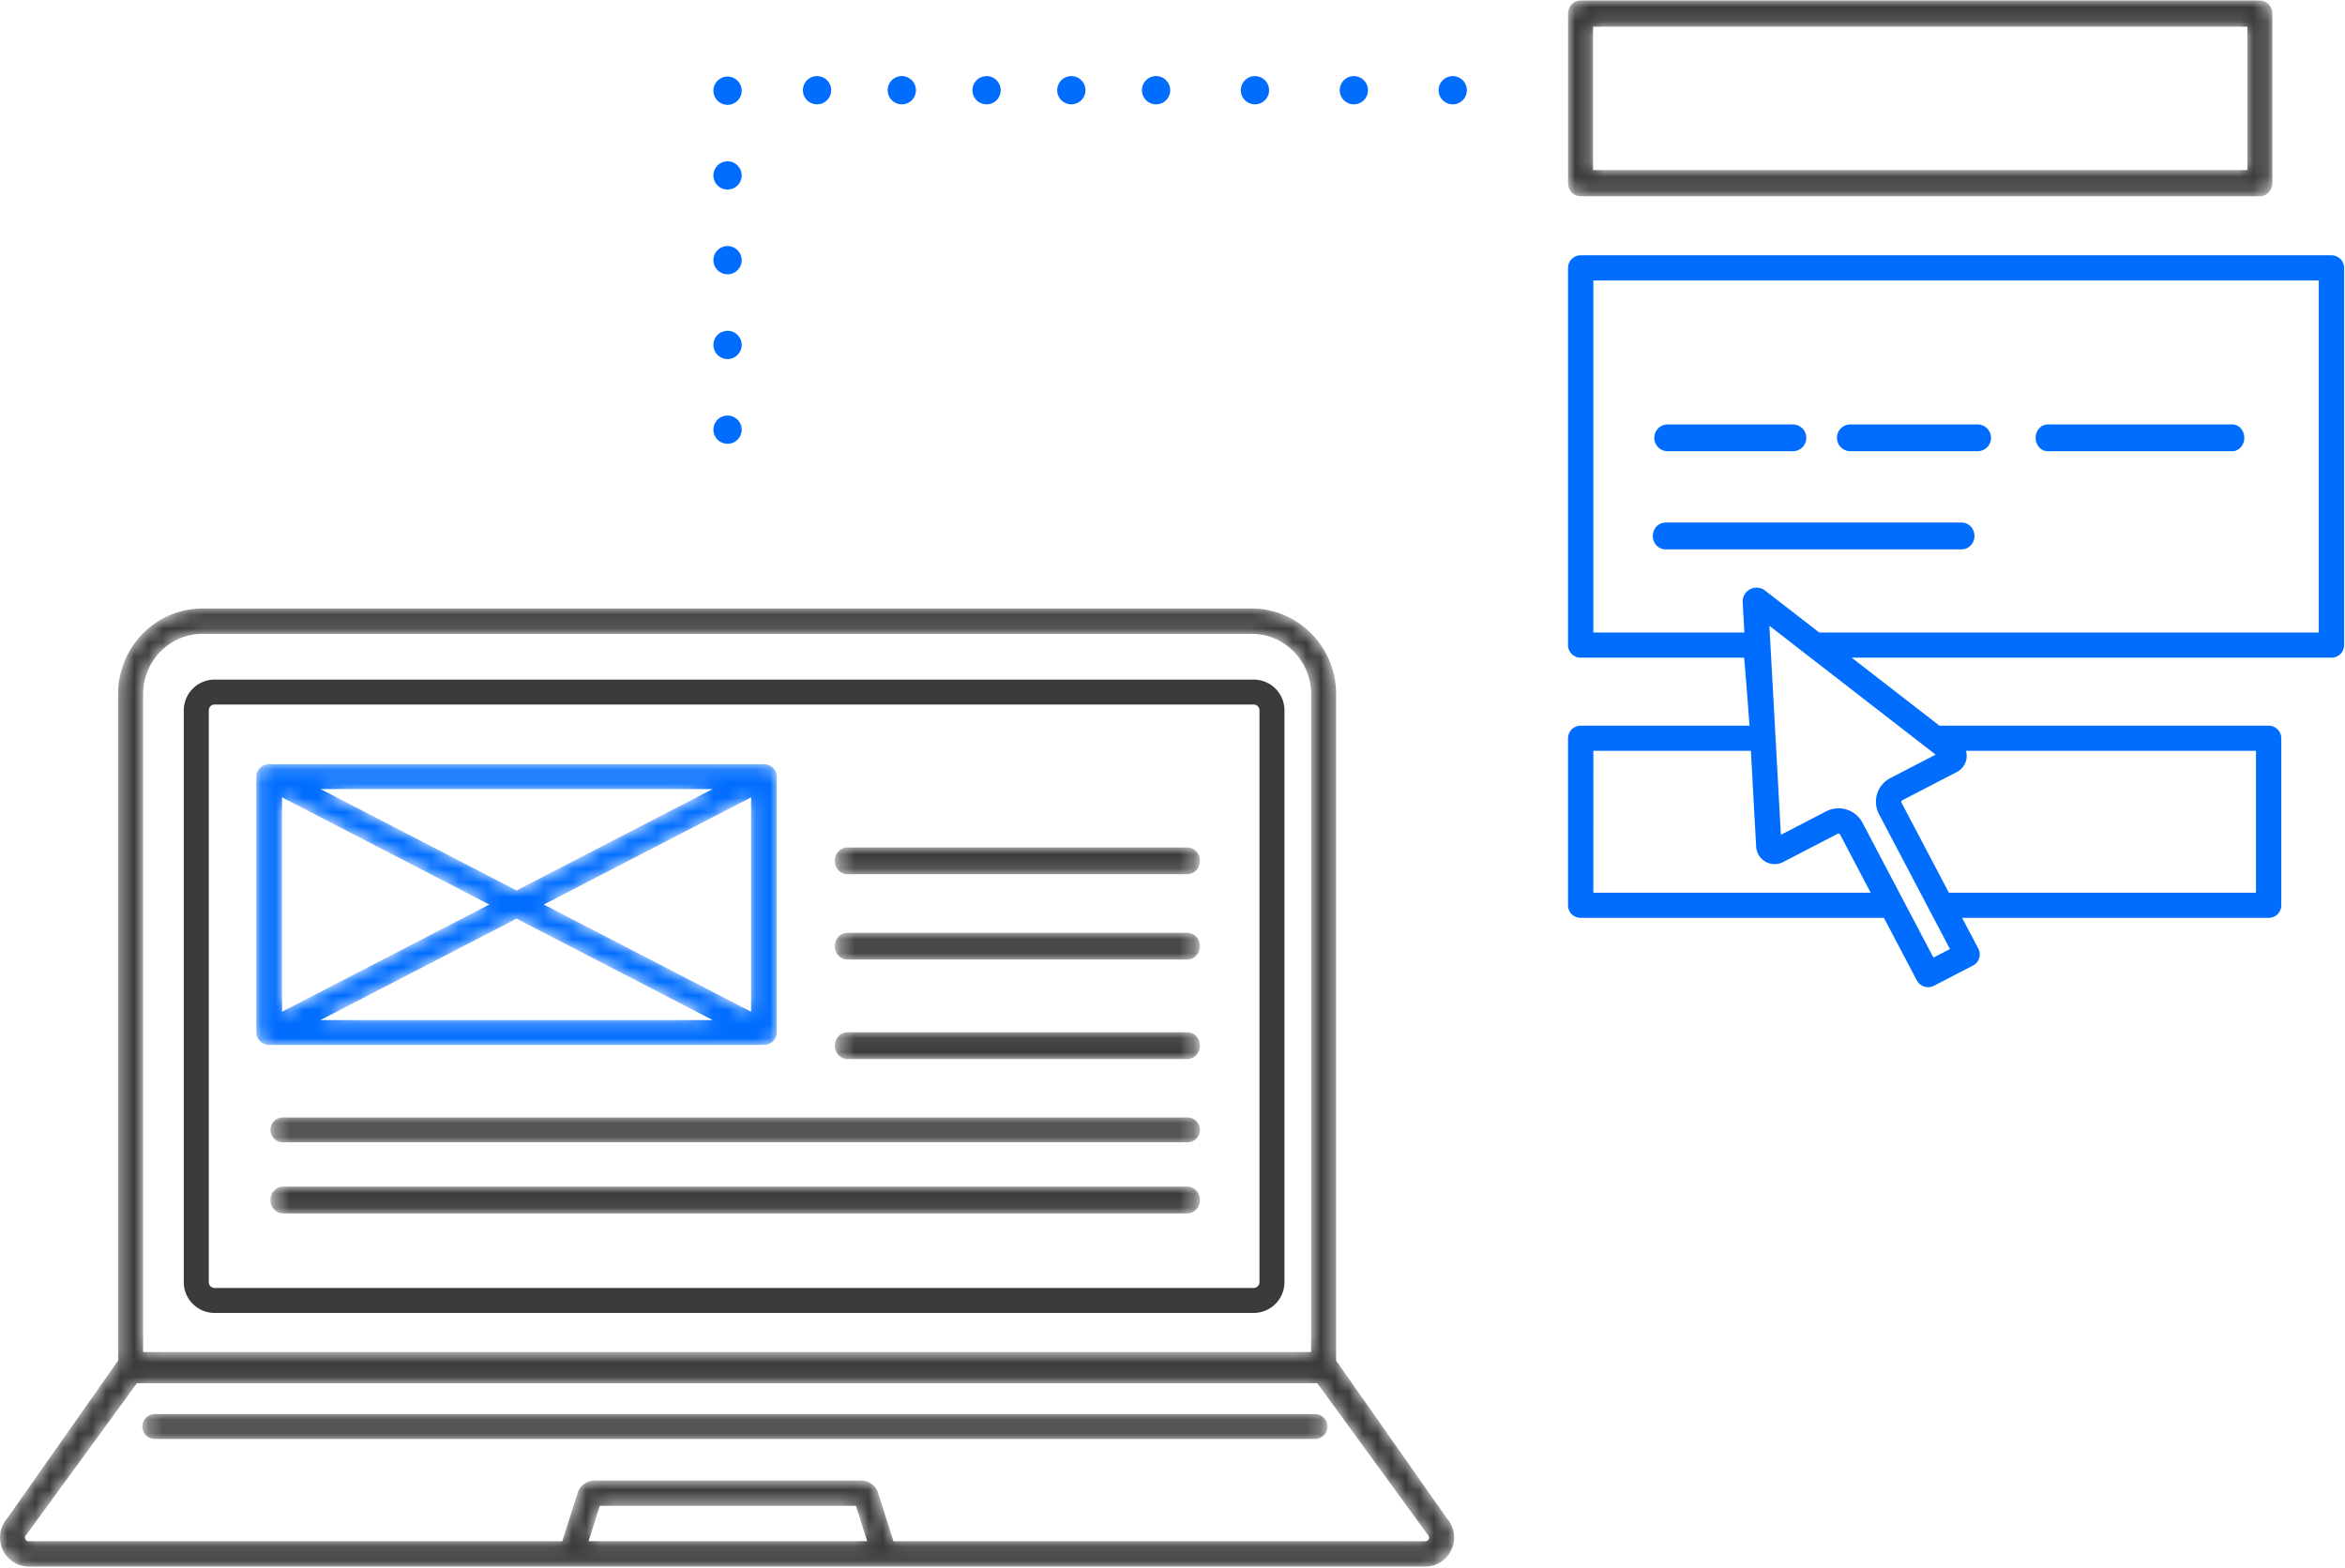
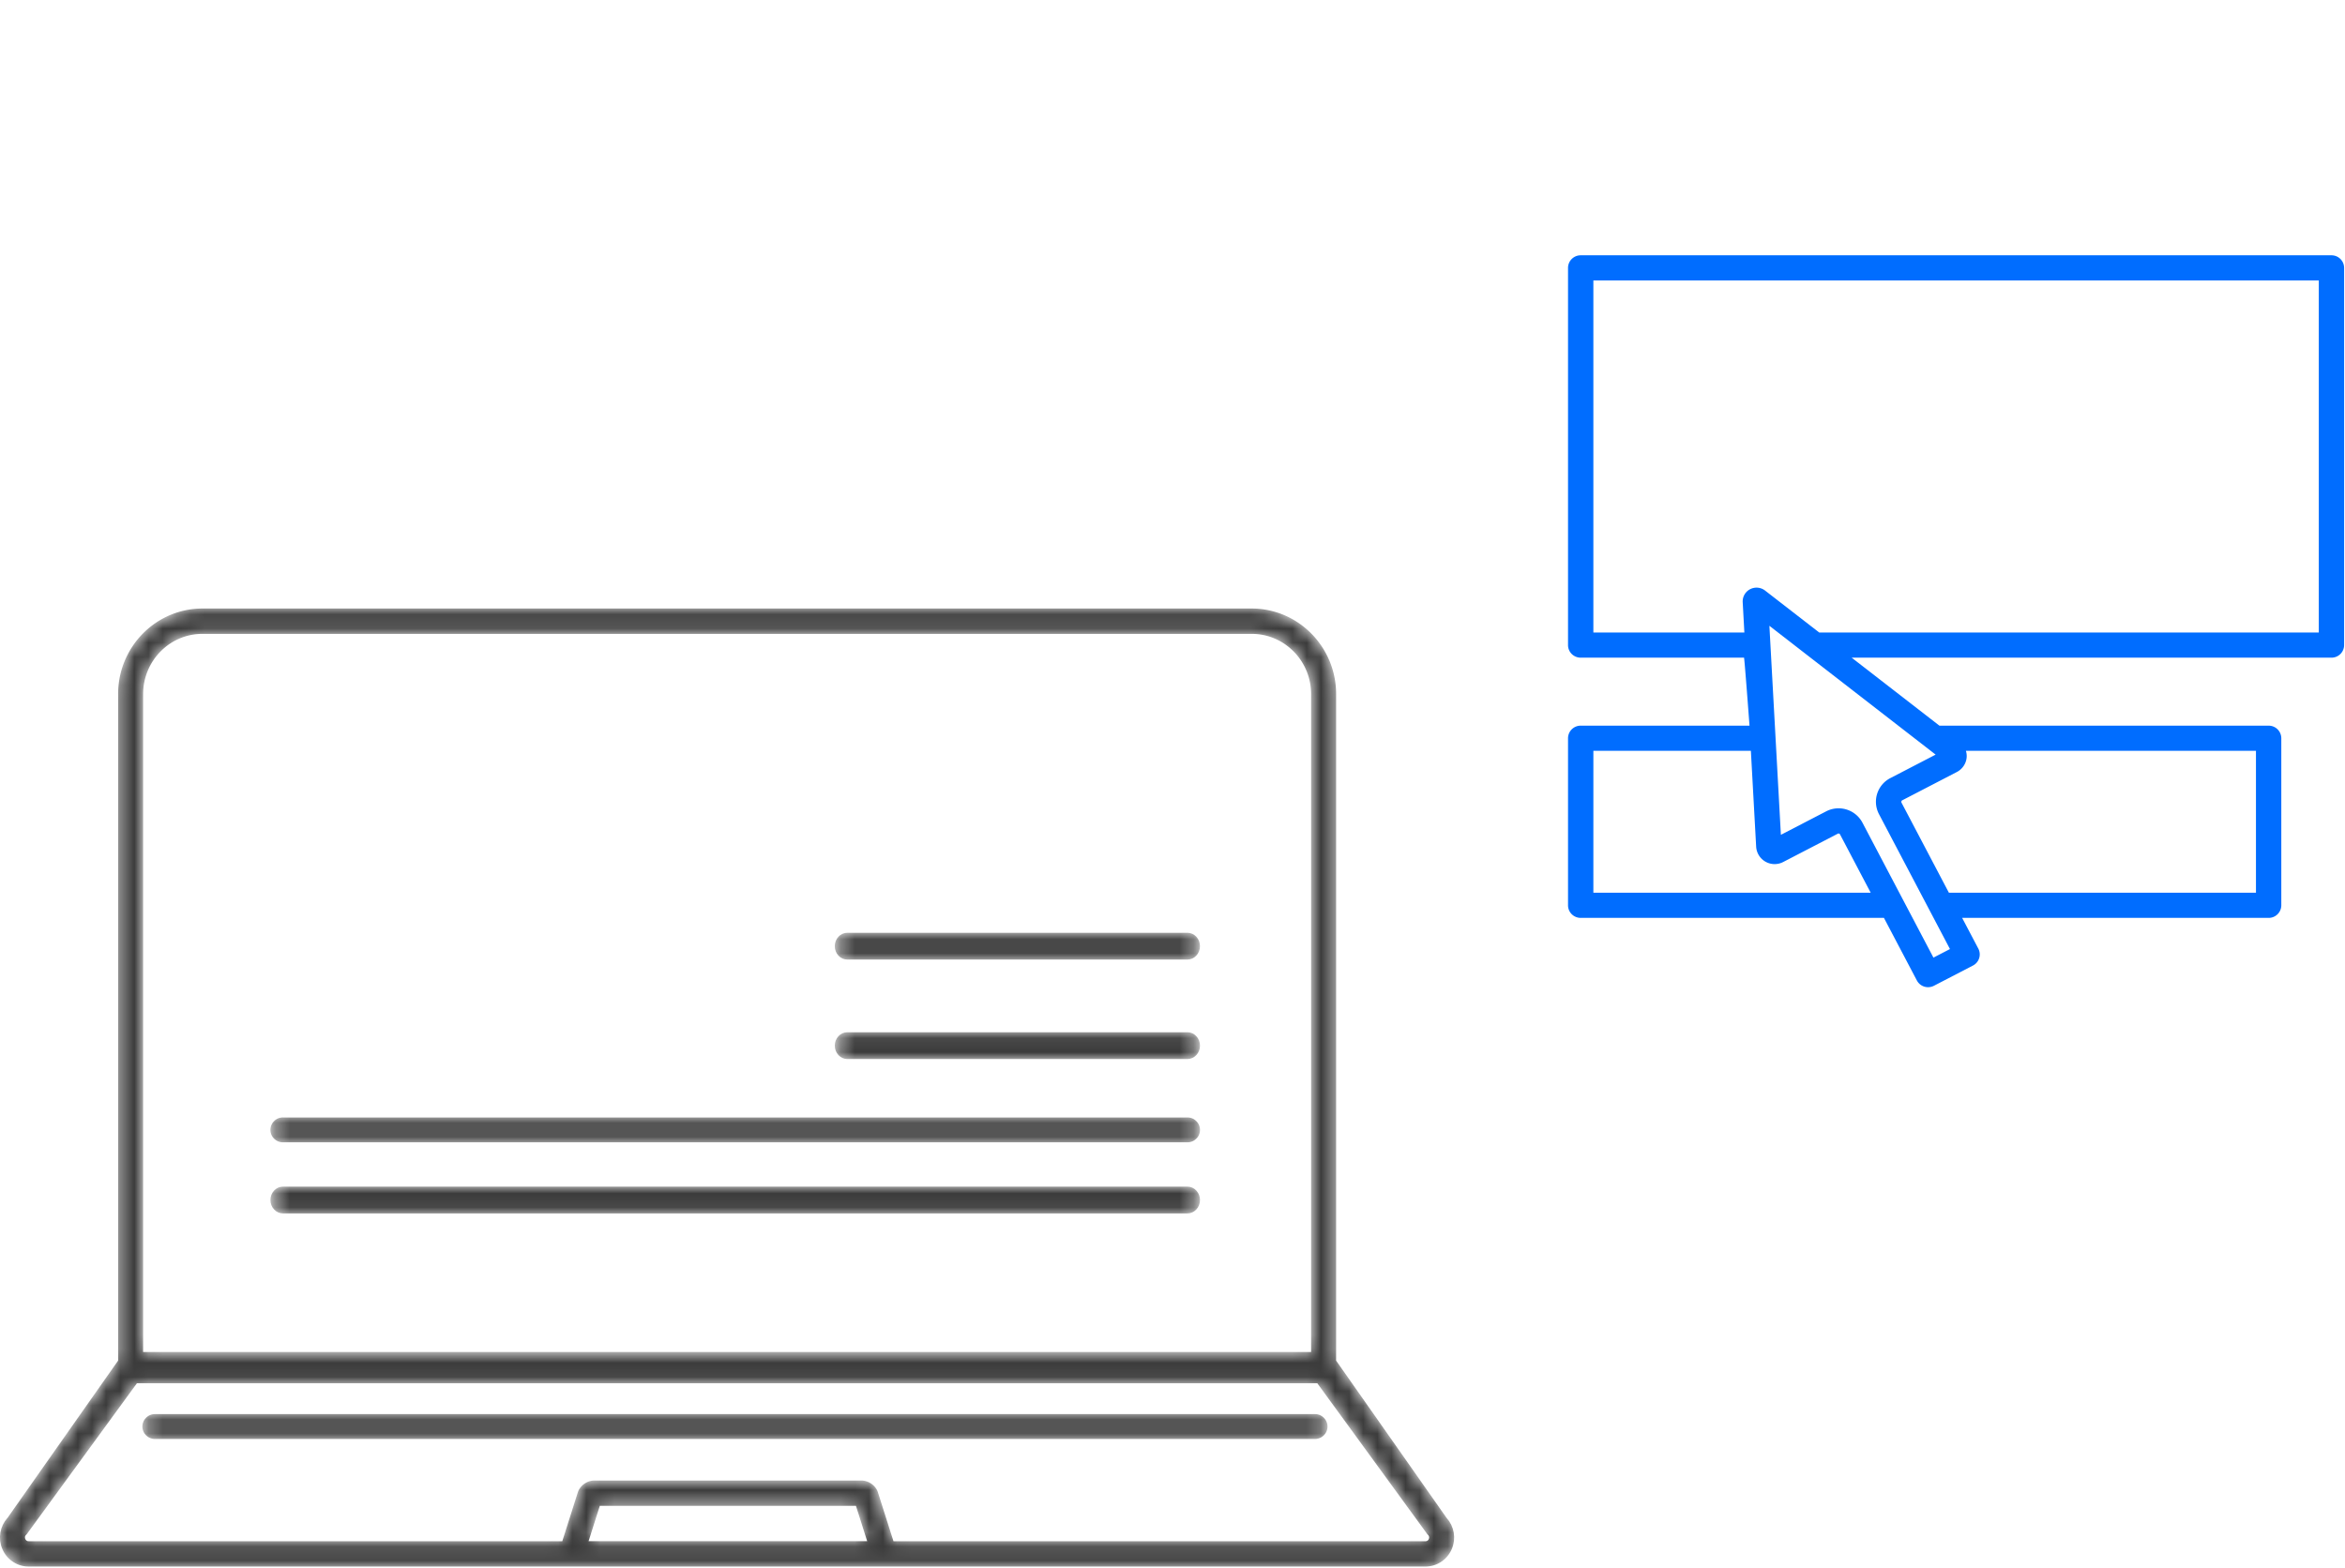
<svg xmlns="http://www.w3.org/2000/svg" xmlns:xlink="http://www.w3.org/1999/xlink" width="166" height="111">
  <defs>
    <path d="M14.327.086c-3.29 0-5.966 2.717-5.966 6.057v47.193L.537 64.466c-.04.044-.072.091-.108.138-.023.03-.05.06-.072.092-.031.045-.056.094-.083.142-.021.037-.045.072-.064.11-.024.049-.041.1-.06.15-.017.04-.036.078-.049.119-.016.05-.026.104-.04.156-.01.041-.022.082-.03.124-.01.052-.012.105-.017.158-.004.043-.012.086-.014.13v.034c0 .048.004.095.006.142.002.038 0 .075.004.113.008.075.024.15.04.224.004.022.006.044.011.065.024.096.055.191.094.285a2.023 2.023 0 001.873 1.27h98.876c.826 0 1.562-.497 1.877-1.267a2.14 2.14 0 00.093-.285c.006-.023.008-.047.013-.07a2.13 2.13 0 00.038-.22c.003-.03.002-.062.003-.094.004-.065.01-.13.007-.196-.002-.033-.008-.066-.01-.1-.006-.062-.01-.126-.021-.187-.006-.036-.018-.071-.027-.107-.013-.058-.025-.117-.044-.174-.01-.033-.026-.064-.039-.096-.022-.058-.043-.117-.07-.173-.016-.032-.037-.062-.054-.094-.03-.053-.058-.108-.093-.159-.02-.03-.046-.057-.068-.086-.037-.048-.072-.098-.113-.144l-7.814-11.13V6.143c0-3.34-2.68-6.057-5.976-6.057h-74.28zm-4.195 6.057c0-2.35 1.882-4.262 4.195-4.262h74.28c2.318 0 4.204 1.912 4.204 4.262v46.582h-82.68V6.143zM1.79 65.96a.275.275 0 01-.021-.132.257.257 0 01.078-.155.873.873 0 00.086-.1l7.76-10.633H93.25L101 65.573c.025.036.054.07.085.101.104.105.09.216.06.29a.243.243 0 01-.24.16H63.248l-1.107-3.48a.904.904 0 00-.084-.188 1.28 1.28 0 00-1.093-.63H42.087c-.442 0-.861.242-1.092.629a.914.914 0 00-.085.189l-1.107 3.48H2.028a.243.243 0 01-.237-.163zm40.669-2.34h18.132l.796 2.503H41.664l.796-2.502z" id="a" />
    <path d="M.969.124a.885.885 0 00-.889.88c0 .487.398.881.889.881h82.115c.49 0 .888-.394.888-.88a.885.885 0 00-.888-.881H.97z" id="c" />
-     <path d="M1.055.106c-.016 0-.03.004-.046.005a.85.85 0 00-.181.026 1.024 1.024 0 00-.165.058.893.893 0 00-.148.086.816.816 0 00-.13.114v.001a.953.953 0 00-.108.142C.269.55.26.56.253.572.247.583.244.595.239.605a.878.878 0 00-.063.168A.83.83 0 00.15.95C.15.962.146.974.146.987v18.117c0 .013.003.025.004.037a.92.92 0 00.026.177.911.911 0 00.063.168c.005.01.008.022.014.033.005.009.013.015.018.024a.872.872 0 00.117.155c.007.007.012.016.02.023a.88.88 0 00.17.13c.015.01.032.017.049.026.05.026.101.047.156.063l.054.017c.07.017.142.028.218.028h35.024a.917.917 0 00.218-.028l.054-.017a.92.92 0 00.155-.063c.017-.009.034-.017.05-.027a.914.914 0 00.17-.129l.02-.023a.87.87 0 00.117-.155c.005-.009.013-.015.017-.024l.015-.033a.792.792 0 00.063-.168.835.835 0 00.026-.177c0-.012.004-.024.004-.037V.987c0-.013-.004-.025-.004-.037a.758.758 0 00-.026-.177.864.864 0 00-.063-.168c-.006-.01-.009-.022-.015-.033-.006-.013-.016-.022-.023-.034a.827.827 0 00-.109-.143.785.785 0 00-.131-.115.856.856 0 00-.149-.087.89.89 0 00-.166-.058.993.993 0 00-.181-.026V.11c-.014 0-.028-.004-.042-.004H1.055zm3.632 1.761h27.76l-13.88 7.18-13.88-7.18zm15.81 8.178l14.673-7.59v15.181l-14.674-7.59zM1.962 2.455l14.674 7.59-14.674 7.591V2.455zm16.604 8.589l13.88 7.18H4.687l13.88-7.18z" id="e" />
-     <path d="M.98.003C.49.003.093.428.093.95c0 .524.396.949.885.949h24.08c.49 0 .886-.425.886-.949 0-.523-.396-.948-.885-.948H.98z" id="g" />
    <path d="M.98.045C.49.045.093.469.093.993s.396.948.885.948h24.08c.49 0 .886-.424.886-.948s-.396-.948-.885-.948H.98z" id="i" />
    <path d="M.98.087c-.49 0-.886.425-.886.949 0 .523.396.948.885.948h24.08c.49 0 .886-.425.886-.948 0-.524-.396-.949-.885-.949H.98z" id="k" />
    <path d="M1.03.12A.885.885 0 00.144 1c0 .487.397.881.888.881h64.026c.49 0 .888-.394.888-.88a.885.885 0 00-.888-.88H1.03z" id="m" />
    <path d="M1.03.018C.54.018.144.443.144.966c0 .524.397.949.888.949h64.026c.49 0 .888-.425.888-.949 0-.523-.398-.948-.888-.948H1.03z" id="o" />
-     <path d="M.885.032C.396.032 0 .447 0 .96v12.007c0 .512.397.928.886.928h48.087c.49 0 .885-.416.885-.928V.96c0-.513-.396-.928-.885-.928H.885zm.886 12.007h46.315V1.888H1.771v10.151z" id="q" />
  </defs>
  <g fill="none" fill-rule="evenodd">
    <g transform="translate(0 43)">
      <mask id="b" fill="#fff">
        <use xlink:href="#a" />
      </mask>
      <path d="M14.327.086c-3.29 0-5.966 2.717-5.966 6.057v47.193L.537 64.466c-.04.044-.072.091-.108.138-.023.03-.05.06-.072.092-.031.045-.056.094-.083.142-.021.037-.045.072-.064.11-.024.049-.041.1-.06.15-.017.04-.036.078-.049.119-.016.05-.026.104-.04.156-.01.041-.022.082-.03.124-.01.052-.012.105-.017.158-.004.043-.012.086-.014.13v.034c0 .048.004.095.006.142.002.038 0 .075.004.113.008.075.024.15.04.224.004.022.006.044.011.065.024.096.055.191.094.285a2.023 2.023 0 001.873 1.27h98.876c.826 0 1.562-.497 1.877-1.267a2.14 2.14 0 00.093-.285c.006-.023.008-.047.013-.07a2.13 2.13 0 00.038-.22c.003-.03.002-.062.003-.094.004-.065.01-.13.007-.196-.002-.033-.008-.066-.01-.1-.006-.062-.01-.126-.021-.187-.006-.036-.018-.071-.027-.107-.013-.058-.025-.117-.044-.174-.01-.033-.026-.064-.039-.096-.022-.058-.043-.117-.07-.173-.016-.032-.037-.062-.054-.094-.03-.053-.058-.108-.093-.159-.02-.03-.046-.057-.068-.086-.037-.048-.072-.098-.113-.144l-7.814-11.13V6.143c0-3.34-2.68-6.057-5.976-6.057h-74.28zm-4.195 6.057c0-2.35 1.882-4.262 4.195-4.262h74.28c2.318 0 4.204 1.912 4.204 4.262v46.582h-82.68V6.143zM1.79 65.96a.275.275 0 01-.021-.132.257.257 0 01.078-.155.873.873 0 00.086-.1l7.76-10.633H93.25L101 65.573c.025.036.054.07.085.101.104.105.09.216.06.29a.243.243 0 01-.24.16H63.248l-1.107-3.48a.904.904 0 00-.084-.188 1.28 1.28 0 00-1.093-.63H42.087c-.442 0-.861.242-1.092.629a.914.914 0 00-.085.189l-1.107 3.48H2.028a.243.243 0 01-.237-.163zm40.669-2.34h18.132l.796 2.503H41.664l.796-2.502z" fill="#3B3B3B" mask="url(#b)" />
    </g>
    <g transform="translate(10 100)">
      <mask id="d" fill="#fff">
        <use xlink:href="#c" />
      </mask>
      <path d="M.969.124a.885.885 0 00-.889.88c0 .487.398.881.889.881h82.115c.49 0 .888-.394.888-.88a.885.885 0 00-.888-.881H.97z" fill="#3B3B3B" mask="url(#d)" />
    </g>
-     <path d="M15.19 48.118a2.18 2.18 0 00-2.18 2.175v40.491c0 1.2.978 2.176 2.18 2.176h73.556a2.18 2.18 0 002.18-2.176v-40.49a2.18 2.18 0 00-2.18-2.176H15.19zm-.409 42.666v-40.49a.41.41 0 01.41-.41h73.555a.41.41 0 01.41.41v40.49a.41.41 0 01-.41.41H15.19a.41.41 0 01-.41-.41z" fill="#3B3B3B" />
    <g transform="translate(18 54)">
      <mask id="f" fill="#fff">
        <use xlink:href="#e" />
      </mask>
      <path d="M1.055.106c-.016 0-.03.004-.046.005a.85.85 0 00-.181.026 1.024 1.024 0 00-.165.058.893.893 0 00-.148.086.816.816 0 00-.13.114v.001a.953.953 0 00-.108.142C.269.55.26.56.253.572.247.583.244.595.239.605a.878.878 0 00-.063.168A.83.83 0 00.15.95C.15.962.146.974.146.987v18.117c0 .013.003.025.004.037a.92.92 0 00.026.177.911.911 0 00.063.168c.005.01.008.022.014.033.005.009.013.015.018.024a.872.872 0 00.117.155c.007.007.012.016.02.023a.88.88 0 00.17.13c.015.01.032.017.049.026.05.026.101.047.156.063l.054.017c.07.017.142.028.218.028h35.024a.917.917 0 00.218-.028l.054-.017a.92.92 0 00.155-.063c.017-.009.034-.017.05-.027a.914.914 0 00.17-.129l.02-.023a.87.87 0 00.117-.155c.005-.009.013-.015.017-.024l.015-.033a.792.792 0 00.063-.168.835.835 0 00.026-.177c0-.012.004-.024.004-.037V.987c0-.013-.004-.025-.004-.037a.758.758 0 00-.026-.177.864.864 0 00-.063-.168c-.006-.01-.009-.022-.015-.033-.006-.013-.016-.022-.023-.034a.827.827 0 00-.109-.143.785.785 0 00-.131-.115.856.856 0 00-.149-.087.89.89 0 00-.166-.058.993.993 0 00-.181-.026V.11c-.014 0-.028-.004-.042-.004H1.055zm3.632 1.761h27.76l-13.88 7.18-13.88-7.18zm15.81 8.178l14.673-7.59v15.181l-14.674-7.59zM1.962 2.455l14.674 7.59-14.674 7.591V2.455zm16.604 8.589l13.88 7.18H4.687l13.88-7.18z" fill="#006DFF" mask="url(#f)" />
    </g>
    <g transform="translate(59 60)">
      <mask id="h" fill="#fff">
        <use xlink:href="#g" />
      </mask>
      <path d="M.98.003C.49.003.093.428.093.95c0 .524.396.949.885.949h24.08c.49 0 .886-.425.886-.949 0-.523-.396-.948-.885-.948H.98z" fill="#3B3B3B" mask="url(#h)" />
    </g>
    <g transform="translate(59 66)">
      <mask id="j" fill="#fff">
        <use xlink:href="#i" />
      </mask>
      <path d="M.98.045C.49.045.093.469.093.993s.396.948.885.948h24.08c.49 0 .886-.424.886-.948s-.396-.948-.885-.948H.98z" fill="#3B3B3B" mask="url(#j)" />
    </g>
    <g transform="translate(59 73)">
      <mask id="l" fill="#fff">
        <use xlink:href="#k" />
      </mask>
      <path d="M.98.087c-.49 0-.886.425-.886.949 0 .523.396.948.885.948h24.08c.49 0 .886-.425.886-.948 0-.524-.396-.949-.885-.949H.98z" fill="#3B3B3B" mask="url(#l)" />
    </g>
    <g transform="translate(19 79)">
      <mask id="n" fill="#fff">
        <use xlink:href="#m" />
      </mask>
      <path d="M1.03.12A.885.885 0 00.144 1c0 .487.397.881.888.881h64.026c.49 0 .888-.394.888-.88a.885.885 0 00-.888-.88H1.03z" fill="#3B3B3B" mask="url(#n)" />
    </g>
    <g transform="translate(19 84)">
      <mask id="p" fill="#fff">
        <use xlink:href="#o" />
      </mask>
      <path d="M1.03.018C.54.018.144.443.144.966c0 .524.397.949.888.949h64.026c.49 0 .888-.425.888-.949 0-.523-.398-.948-.888-.948H1.03z" fill="#3B3B3B" mask="url(#p)" />
    </g>
    <g transform="translate(111)">
      <mask id="r" fill="#fff">
        <use xlink:href="#q" />
      </mask>
      <path d="M.885.032C.396.032 0 .447 0 .96v12.007c0 .512.397.928.886.928h48.087c.49 0 .885-.416.885-.928V.96c0-.513-.396-.928-.885-.928H.885zm.886 12.007h46.315V1.888H1.771v10.151z" fill="#3B3B3B" mask="url(#r)" />
    </g>
    <path d="M111.896 18.076a.894.894 0 00-.897.89v26.71c0 .491.402.89.897.89h11.56c.019-.169.39 4.814.39 4.814h-11.95a.894.894 0 00-.897.89V64.1c0 .491.402.89.897.89h21.466l2.33 4.428a.895.895 0 00.795.479.907.907 0 00.415-.101l2.76-1.431a.888.888 0 00.38-1.202l-1.144-2.173h21.696a.894.894 0 00.897-.89V52.27a.894.894 0 00-.897-.89H137.29l-6.212-4.814h33.963a.894.894 0 00.897-.89v-26.71a.894.894 0 00-.897-.89h-53.146zm.897 1.78h51.352v24.929h-35.363l-3.835-2.972a.989.989 0 00-1.058-.095.975.975 0 00-.525.916l.118 2.15h-10.689V19.857zm12.46 24.453l11.768 9.121-3.201 1.66a1.884 1.884 0 00-.808 2.555l5.024 9.552-1.17.606-5.024-9.552a1.911 1.911 0 00-2.574-.802l-3.201 1.66-.814-14.8zm9.349 12.512c-.025-.047 0-.128.048-.152l3.871-2.007c.396-.206.656-.592.697-1.033a1.277 1.277 0 00-.053-.468h20.532v10.047H137.96l-3.36-6.387zm-21.809-3.66h11.15l.374 6.794a1.31 1.31 0 001.91 1.08l3.871-2.007a.115.115 0 01.154.048l2.173 4.132h-19.632V53.161z" fill="#006DFF" />
-     <path d="M118.05 30.052a.945.945 0 00-.943.948c0 .524.422.948.942.948h8.874c.52 0 .942-.424.942-.948a.945.945 0 00-.942-.948h-8.874zm12.94 0a.952.952 0 00-.955.948c0 .524.428.948.955.948h9a.952.952 0 00.954-.948.952.952 0 00-.955-.948h-8.999zm13.962 0c-.469 0-.849.424-.849.948s.38.948.849.948h13.071c.469 0 .849-.424.849-.948s-.38-.948-.849-.948h-13.071zM117.903 37c-.499 0-.903.425-.903.948 0 .524.404.949.903.949h20.965c.498 0 .903-.425.903-.949 0-.523-.405-.948-.903-.948h-20.965zm-66.401-5.578a1 1 0 110-2 1 1 0 010 2m0-6a1 1 0 110-2 1 1 0 010 2m0-6a1 1 0 110-2 1 1 0 010 2m0-6a1 1 0 110-2 1 1 0 010 2m0-6a1 1 0 110-2 1 1 0 010 2m5.336-1.034a1 1 0 112 0 1 1 0 01-2 0m6 0a1 1 0 112 .001 1 1 0 01-2 0m6 0a1 1 0 112 0 1 1 0 01-2 0m6 0a1 1 0 112-.001 1 1 0 01-2 0m6 0a1 1 0 112 0 1 1 0 01-2 0m7 0a1 1 0 112 .002 1 1 0 01-2-.002m7 0a1 1 0 112 .002 1 1 0 01-2-.002m7 0a1 1 0 112 .002 1 1 0 01-2-.002" fill="#006DFF" />
  </g>
</svg>